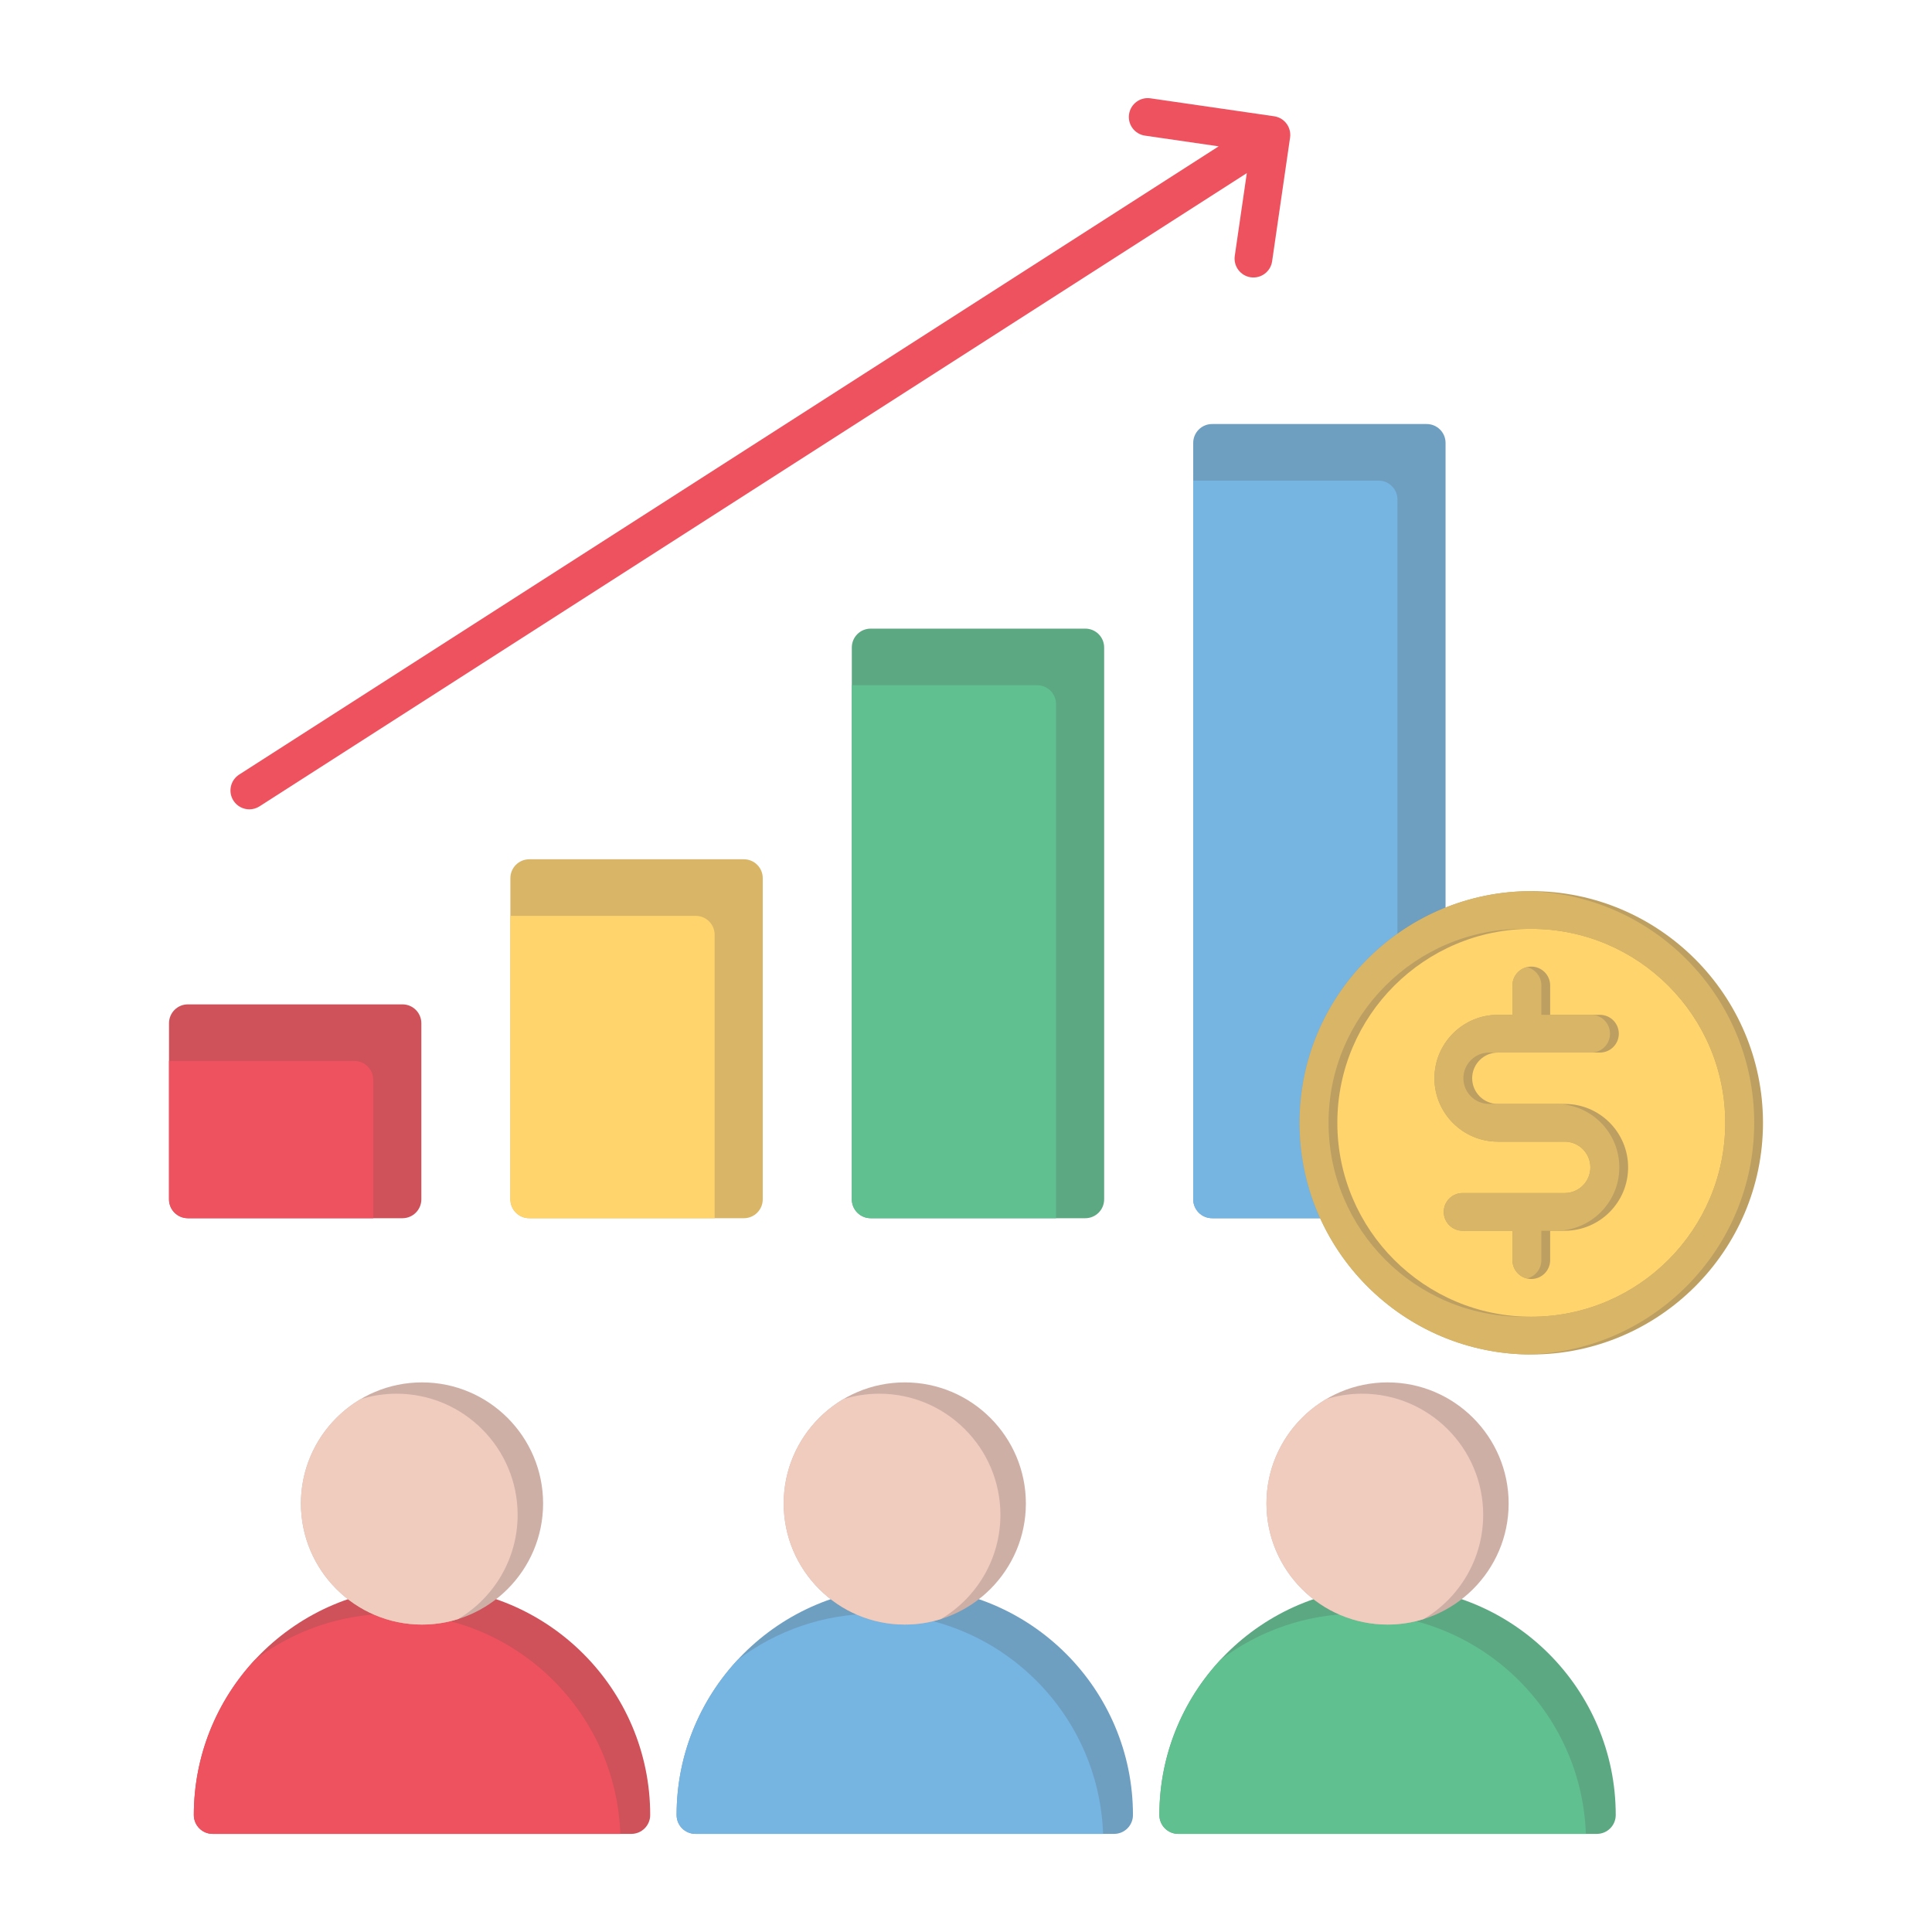
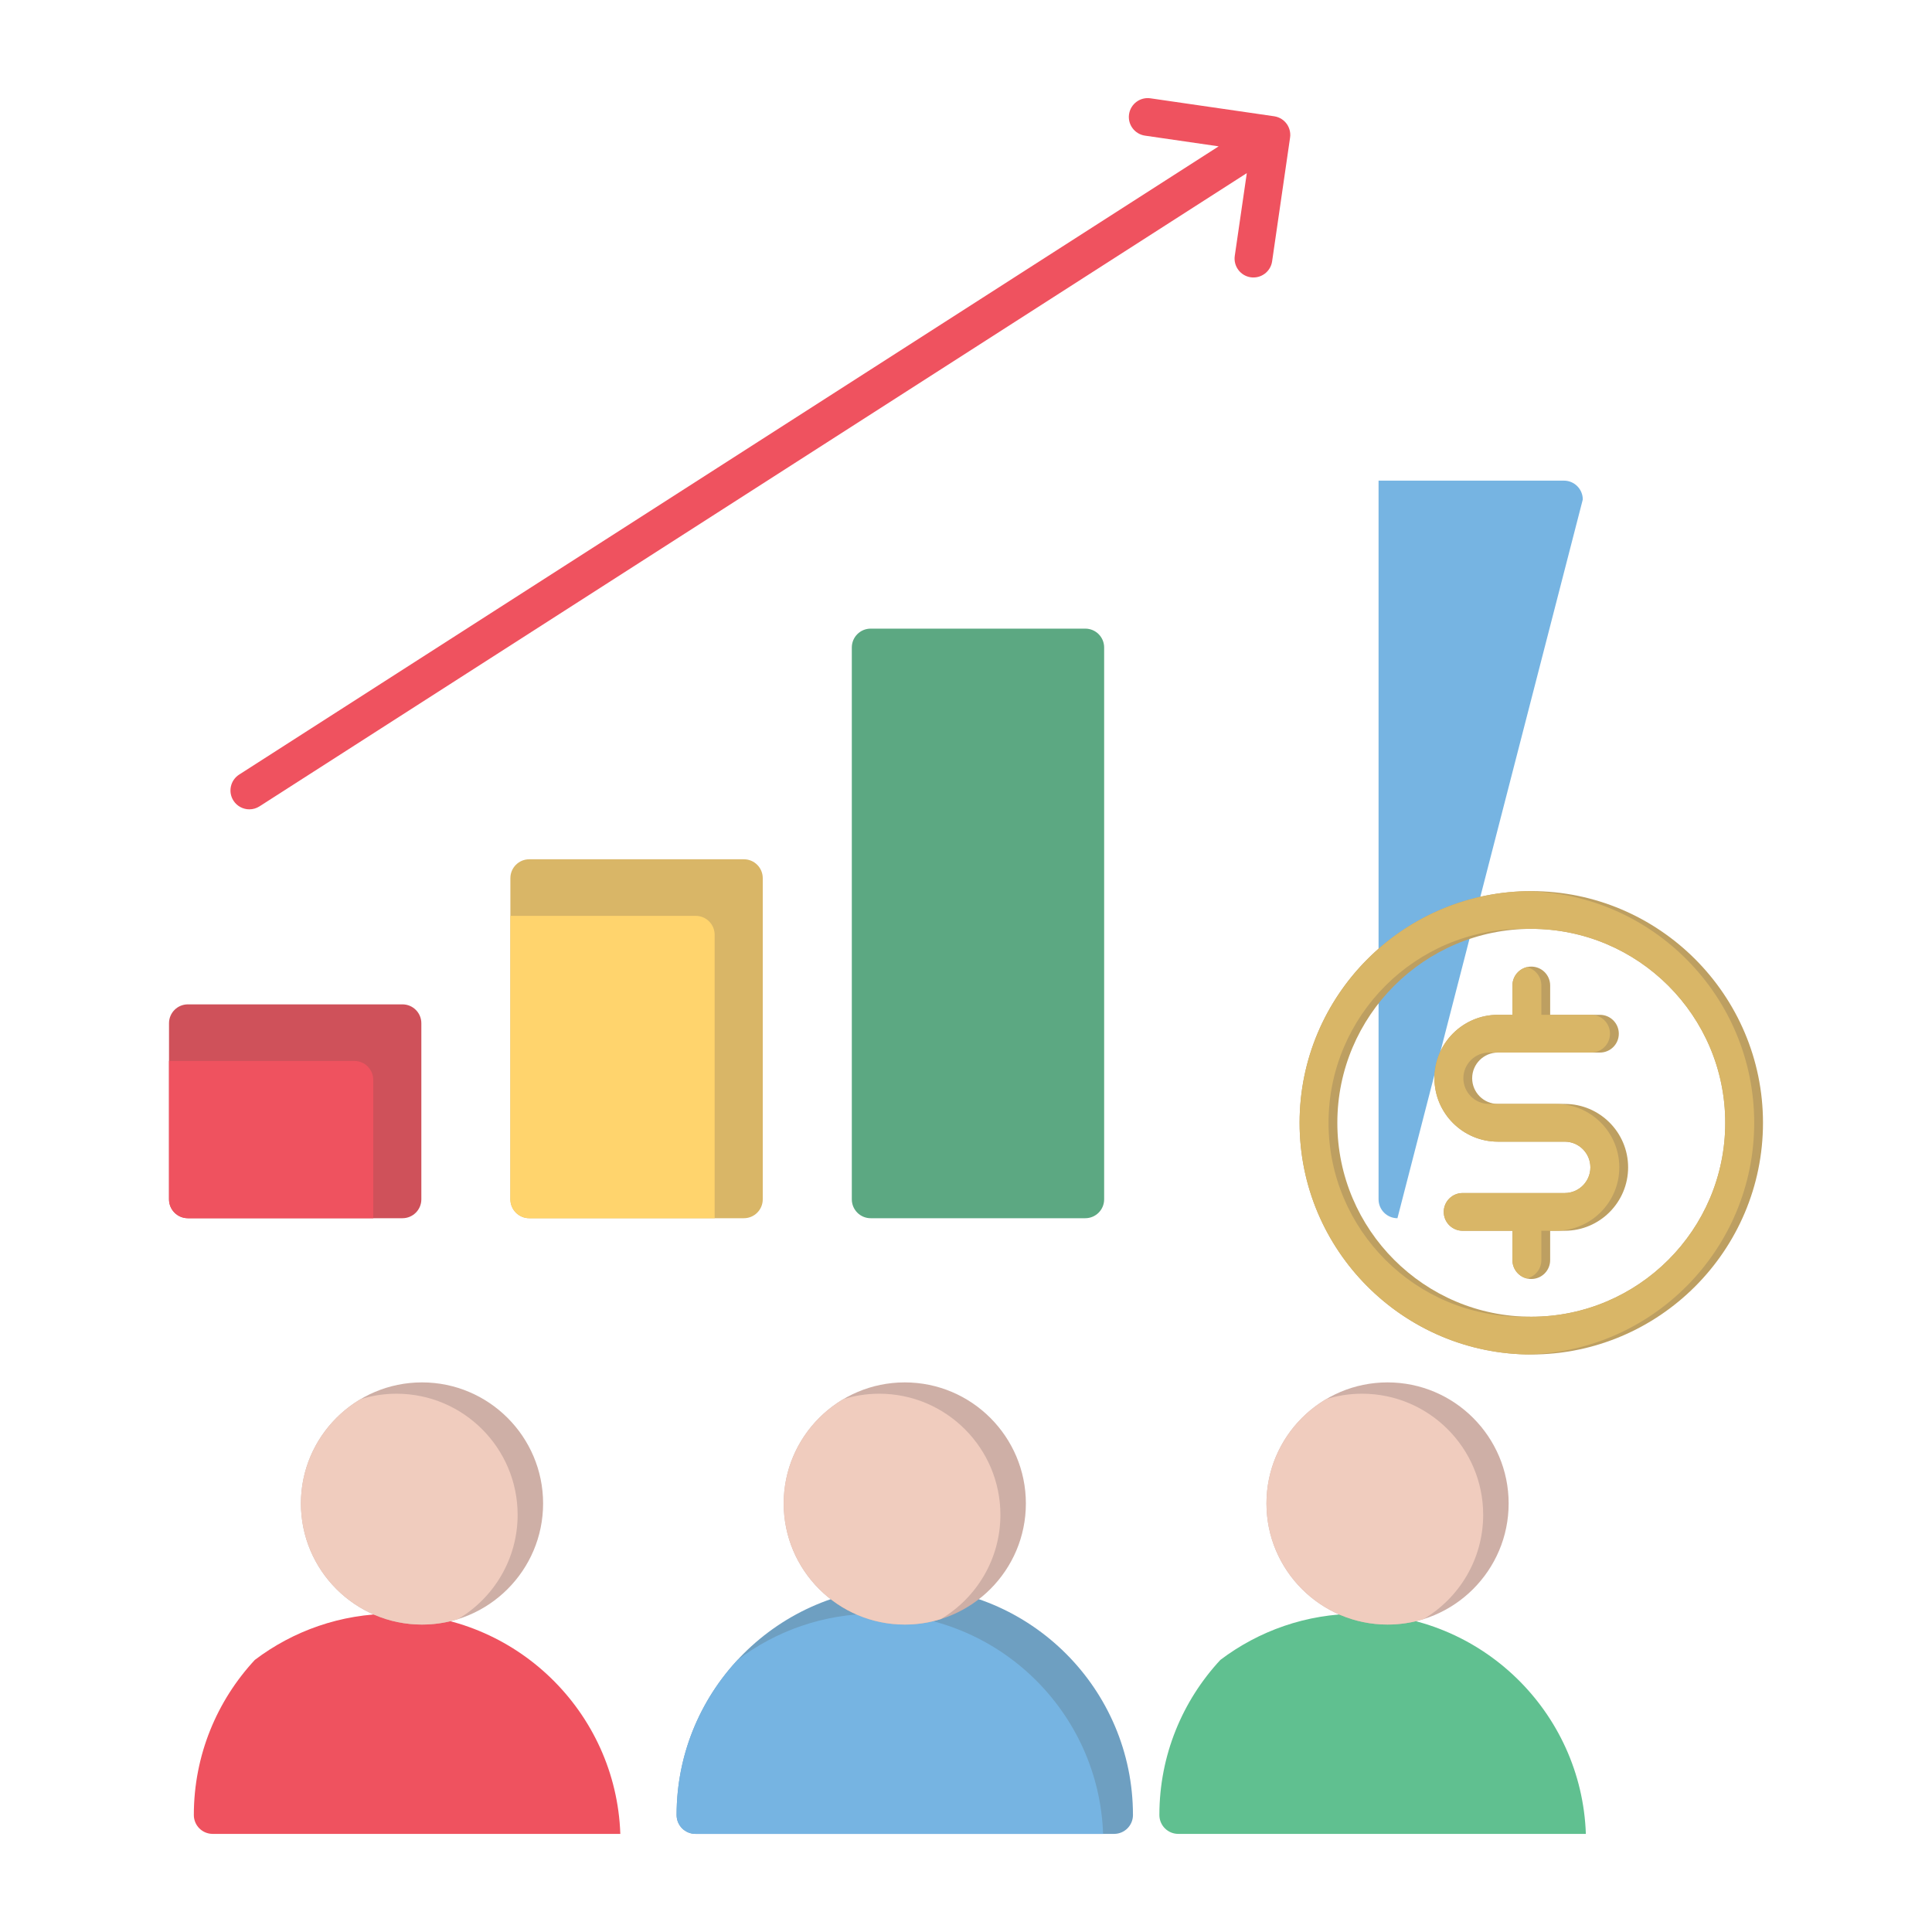
<svg xmlns="http://www.w3.org/2000/svg" id="Layer_1" enable-background="new 0 0 512 512" viewBox="0 0 512 512">
  <g clip-rule="evenodd" fill-rule="evenodd">
    <path d="m197.139 322.84h-56.879c-2.761 0-5.004-2.242-5.004-5.003v-85.117c0-2.761 2.242-5.003 5.004-5.003h56.878c2.761 0 4.999 2.242 4.999 5.003v85.117c0 2.761-2.237 5.003-4.998 5.003z" fill="#d9b667" />
    <path d="m189.387 322.84h-49.127c-2.761 0-5.004-2.242-5.004-5.003v-75.12h49.132c2.761 0 4.999 2.242 4.999 5.003z" fill="#ffd46d" />
    <path d="m287.607 322.84h-56.869c-2.761 0-4.999-2.242-4.999-5.003v-146.244c0-2.761 2.237-4.999 4.999-4.999h56.869c2.771 0 5.003 2.237 5.003 4.999v146.245c0 2.76-2.232 5.002-5.003 5.002z" fill="#5ca882" />
-     <path d="m279.86 322.84h-49.122c-2.761 0-4.999-2.242-4.999-5.003v-136.243h49.117c2.771 0 5.003 2.237 5.003 4.999v136.247z" fill="#60c090" />
-     <path d="m378.089 322.84h-56.869c-2.761 0-5.004-2.242-5.004-5.003v-200.464c0-2.761 2.242-4.999 5.004-4.999h56.869c2.761 0 4.999 2.237 4.999 4.999v200.465c0 2.76-2.238 5.002-4.999 5.002z" fill="#6e9fc1" />
-     <path d="m370.338 322.84h-49.117c-2.761 0-5.004-2.242-5.004-5.003v-190.463h49.122c2.761 0 4.999 2.237 4.999 4.999z" fill="#76b4e2" />
+     <path d="m370.338 322.84c-2.761 0-5.004-2.242-5.004-5.003v-190.463h49.122c2.761 0 4.999 2.237 4.999 4.999z" fill="#76b4e2" />
    <path d="m106.656 322.84h-56.868c-2.761 0-4.998-2.242-4.998-5.003v-46.671c0-2.761 2.237-4.999 4.998-4.999h56.869c2.761 0 5.003 2.237 5.003 4.999v46.671c0 2.761-2.243 5.003-5.004 5.003z" fill="#cf515a" />
    <path d="m98.91 322.84h-49.122c-2.761 0-4.998-2.242-4.998-5.003v-36.67h49.117c2.761 0 5.003 2.237 5.003 4.999z" fill="#ef525f" />
-     <path d="m405.809 353.948c31.058 0 56.399-25.33 56.399-56.394 0-31.063-25.34-56.399-56.399-56.399-31.058 0-56.398 25.335-56.398 56.399-.001 31.063 25.339 56.394 56.398 56.394z" fill="#ffd46d" />
    <path d="m405.809 246.159c-28.341 0-51.4 23.054-51.4 51.395s23.059 51.395 51.4 51.395 51.4-23.054 51.4-51.395-23.059-51.395-51.4-51.395zm0 112.792c-33.859 0-61.402-27.543-61.402-61.397s27.543-61.397 61.402-61.397c33.849 0 61.402 27.543 61.402 61.397s-27.553 61.397-61.402 61.397z" fill="#bd9f61" />
    <path d="m405.809 246.159c-.389 0-.778.006-1.165.015-.387-.009-.775-.015-1.165-.015-28.341 0-51.4 23.054-51.4 51.395s23.059 51.395 51.4 51.395c.389 0 .778-.006 1.165-.015.387.009.775.015 1.165.015 28.341 0 51.4-23.054 51.4-51.395s-23.059-51.395-51.4-51.395zm-1.165-9.987c33.314.624 60.237 27.918 60.237 61.383 0 33.464-26.924 60.759-60.237 61.382-33.323-.624-60.237-27.918-60.237-61.382 0-33.465 26.914-60.76 60.237-61.383z" fill="#d9b667" />
    <path d="m405.809 338.947c-2.761 0-4.998-2.237-4.998-4.999v-7.784h-13.199c-2.761 0-5.004-2.237-5.004-4.998s2.242-4.999 5.004-4.999h27.059c3.75 0 6.8-3.055 6.8-6.805 0-3.755-3.05-6.81-6.8-6.81h-17.722c-9.268 0-16.807-7.539-16.807-16.807s7.54-16.807 16.807-16.807h3.863v-7.779c0-2.761 2.237-4.998 4.998-4.998s4.999 2.237 4.999 4.998v7.779h13.189c2.771 0 5.003 2.242 5.003 5.003s-2.233 4.998-5.003 4.998h-27.049c-3.75 0-6.81 3.05-6.81 6.805s3.06 6.81 6.81 6.81h17.722c9.268 0 16.797 7.539 16.797 16.807 0 9.263-7.529 16.802-16.797 16.802h-3.863v7.784c-.001 2.763-2.238 5-4.999 5z" fill="#bd9f61" />
    <path d="m404.644 338.811c-2.199-.525-3.834-2.502-3.834-4.862v-7.784h-2.329-10.869c-2.761 0-5.004-2.237-5.004-4.998s2.242-4.999 5.004-4.999h24.729 2.329c3.75 0 6.8-3.055 6.8-6.805 0-3.755-3.05-6.81-6.8-6.81h-2.329-15.393c-9.268 0-16.807-7.539-16.807-16.807s7.54-16.807 16.807-16.807h1.533 2.329v-7.779c0-2.36 1.635-4.337 3.834-4.862 2.199.525 3.834 2.501 3.834 4.862v7.779h2.329 10.859c2.771 0 5.003 2.242 5.003 5.003s-2.232 4.998-5.003 4.998h-24.719-2.33c-3.75 0-6.81 3.05-6.81 6.805s3.06 6.81 6.81 6.81h2.33 15.393c9.268 0 16.797 7.539 16.797 16.807 0 9.263-7.529 16.802-16.797 16.802h-1.533-2.329v7.784c0 2.361-1.635 4.338-3.834 4.863z" fill="#d9b667" />
    <path d="m66.09 214.484c-1.65 0-3.261-.813-4.22-2.301-1.493-2.325-.813-5.414 1.508-6.908l259.58-166.493-19.519-2.835c-2.732-.397-4.631-2.933-4.23-5.664.401-2.737 2.938-4.626 5.669-4.23l32.752 4.754c.049.005.098.015.147.025.69.117 1.322.372 1.88.729.543.348 1.023.813 1.41 1.371.152.225.279.455.392.7h.01v.005c.147.333.269.671.348 1.018.093.401.132.823.122 1.248-.01.201-.029.401-.059.597l-4.754 32.757c-.397 2.732-2.938 4.622-5.669 4.23-2.727-.397-4.617-2.933-4.23-5.664l3.192-21.942-261.641 167.81c-.842.538-1.767.793-2.688.793z" fill="#ef525f" />
-     <path d="m167.309 486h-110.941c-2.771 0-4.999-2.237-4.999-5.003 0-33.34 27.122-60.467 60.472-60.467 33.335 0 60.467 27.127 60.467 60.467 0 2.765-2.242 5.003-4.999 5.003z" fill="#cf515a" />
    <path d="m164.391 486h-108.023c-2.771 0-4.999-2.237-4.999-5.003 0-15.858 6.139-30.307 16.163-41.104 10.139-7.677 22.762-12.238 36.434-12.238 32.624 0 59.303 25.984 60.425 58.345z" fill="#ef525f" />
    <path d="m295.249 486h-110.942c-2.771 0-4.999-2.237-4.999-5.003 0-33.34 27.117-60.467 60.467-60.467 33.345 0 60.472 27.127 60.472 60.467 0 2.765-2.237 5.003-4.998 5.003z" fill="#6e9fc1" />
    <path d="m292.331 486h-108.024c-2.771 0-4.999-2.237-4.999-5.003 0-15.859 6.139-30.309 16.162-41.105 10.137-7.676 22.759-12.237 36.43-12.237 32.634 0 59.308 25.984 60.431 58.345z" fill="#76b4e2" />
-     <path d="m423.188 486h-110.941c-2.756 0-4.999-2.237-4.999-5.003 0-33.34 27.122-60.467 60.472-60.467 33.34 0 60.467 27.127 60.467 60.467 0 2.765-2.237 5.003-4.999 5.003z" fill="#5ca882" />
    <path d="m420.27 486h-108.023c-2.756 0-4.999-2.237-4.999-5.003 0-15.858 6.139-30.307 16.163-41.104 10.139-7.677 22.762-12.238 36.434-12.238 32.629 0 59.303 25.984 60.425 58.345z" fill="#60c090" />
    <path d="m111.841 430.527c-17.703 0-32.091-14.393-32.091-32.086s14.388-32.092 32.091-32.092c17.688 0 32.087 14.398 32.087 32.092-.001 17.692-14.399 32.086-32.087 32.086zm255.879 0c-17.703 0-32.091-14.393-32.091-32.086s14.388-32.092 32.091-32.092c17.688 0 32.086 14.398 32.086 32.092.001 17.692-14.398 32.086-32.086 32.086zm-127.945 0c-17.698 0-32.087-14.393-32.087-32.086s14.389-32.092 32.087-32.092c17.693 0 32.092 14.398 32.092 32.092 0 17.692-14.398 32.086-32.092 32.086z" fill="#ceafa6" />
    <path d="m111.841 430.527c-17.703 0-32.091-14.393-32.091-32.086 0-11.759 6.356-22.06 15.816-27.649 3.01-.937 6.21-1.443 9.525-1.443 17.688 0 32.086 14.398 32.086 32.092 0 11.758-6.36 22.058-15.818 27.645-3.009.936-6.206 1.441-9.518 1.441zm239.604-59.736c3.01-.937 6.21-1.443 9.526-1.443 17.688 0 32.086 14.398 32.086 32.092 0 11.758-6.36 22.058-15.818 27.645-3.009.937-6.206 1.441-9.518 1.441-17.703 0-32.091-14.393-32.091-32.086-.001-11.759 6.355-22.06 15.815-27.649zm-127.94-.001c3.009-.937 6.207-1.442 9.521-1.442 17.693 0 32.092 14.398 32.092 32.092 0 11.758-6.36 22.056-15.818 27.644-3.01.937-6.209 1.442-9.523 1.442-17.698 0-32.087-14.393-32.087-32.086-.001-11.759 6.356-22.061 15.815-27.65z" fill="#f0ccbe" />
  </g>
</svg>